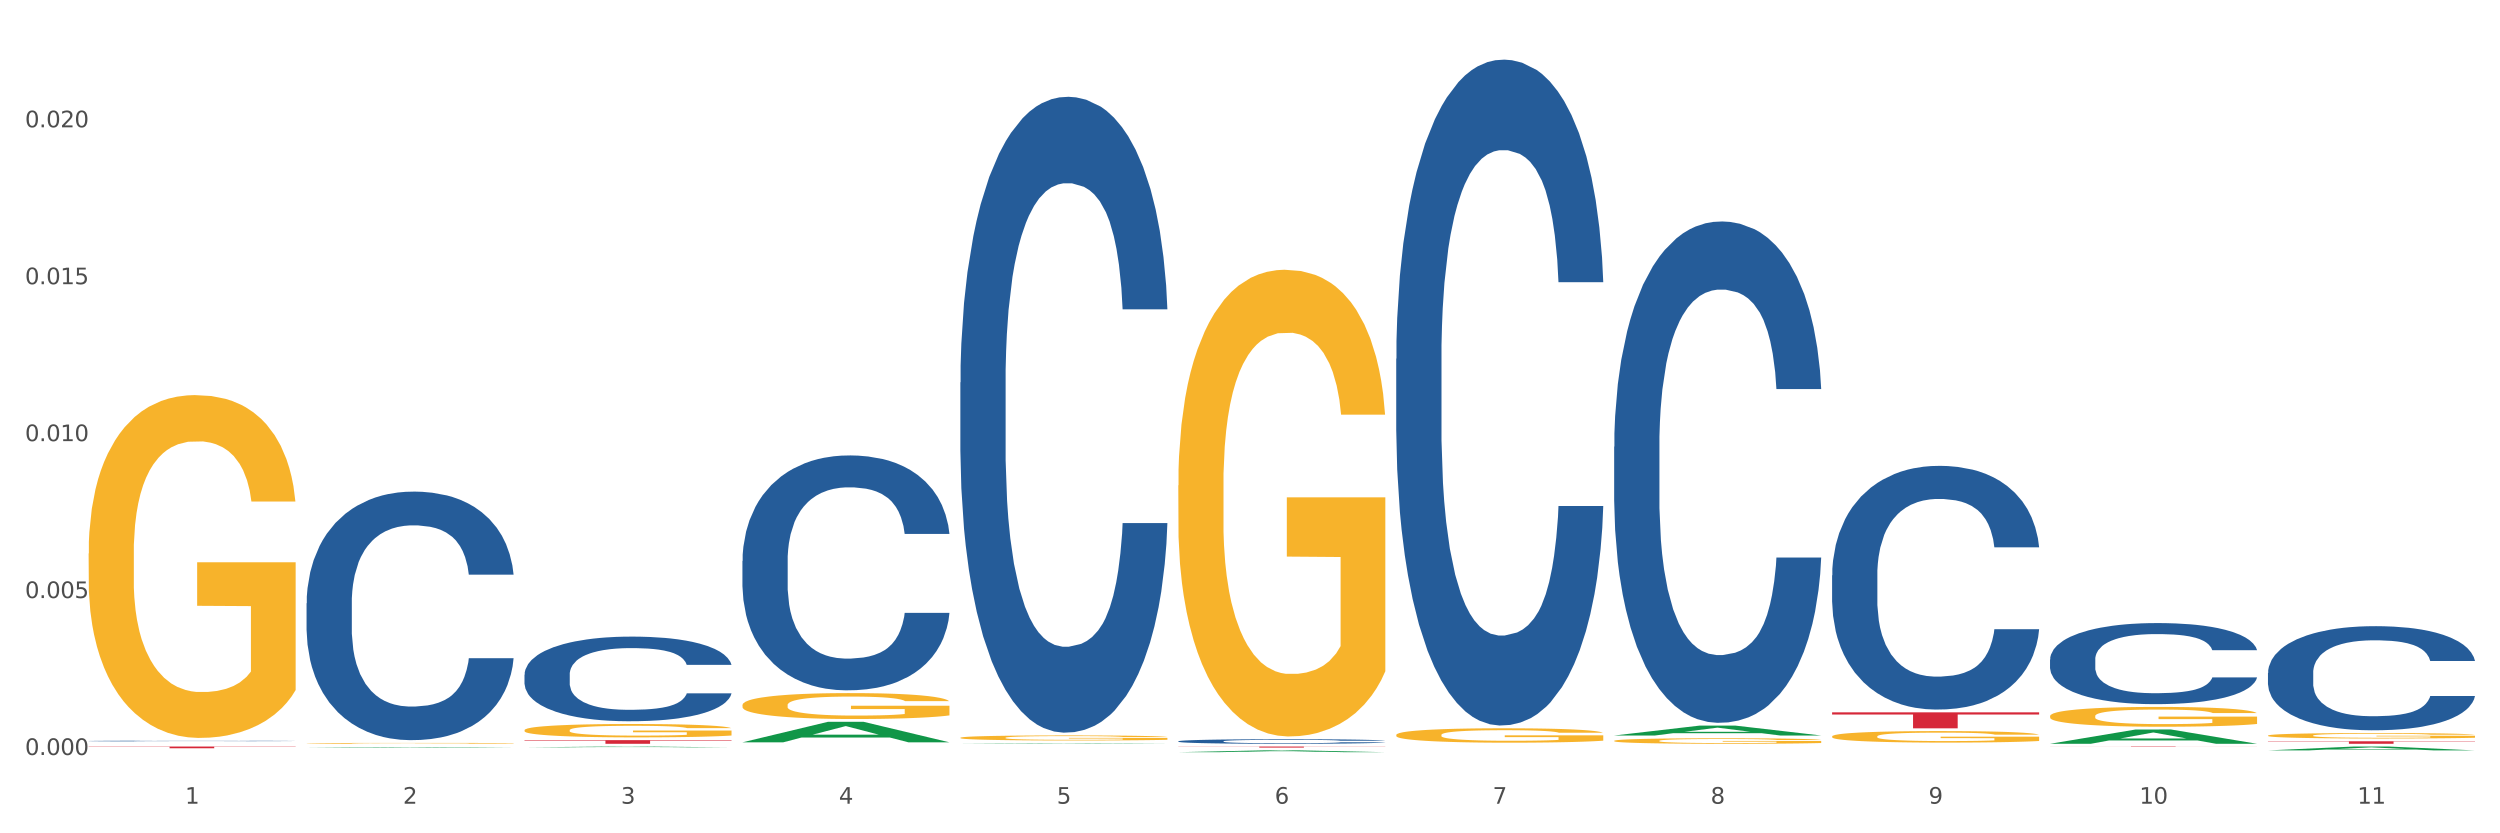
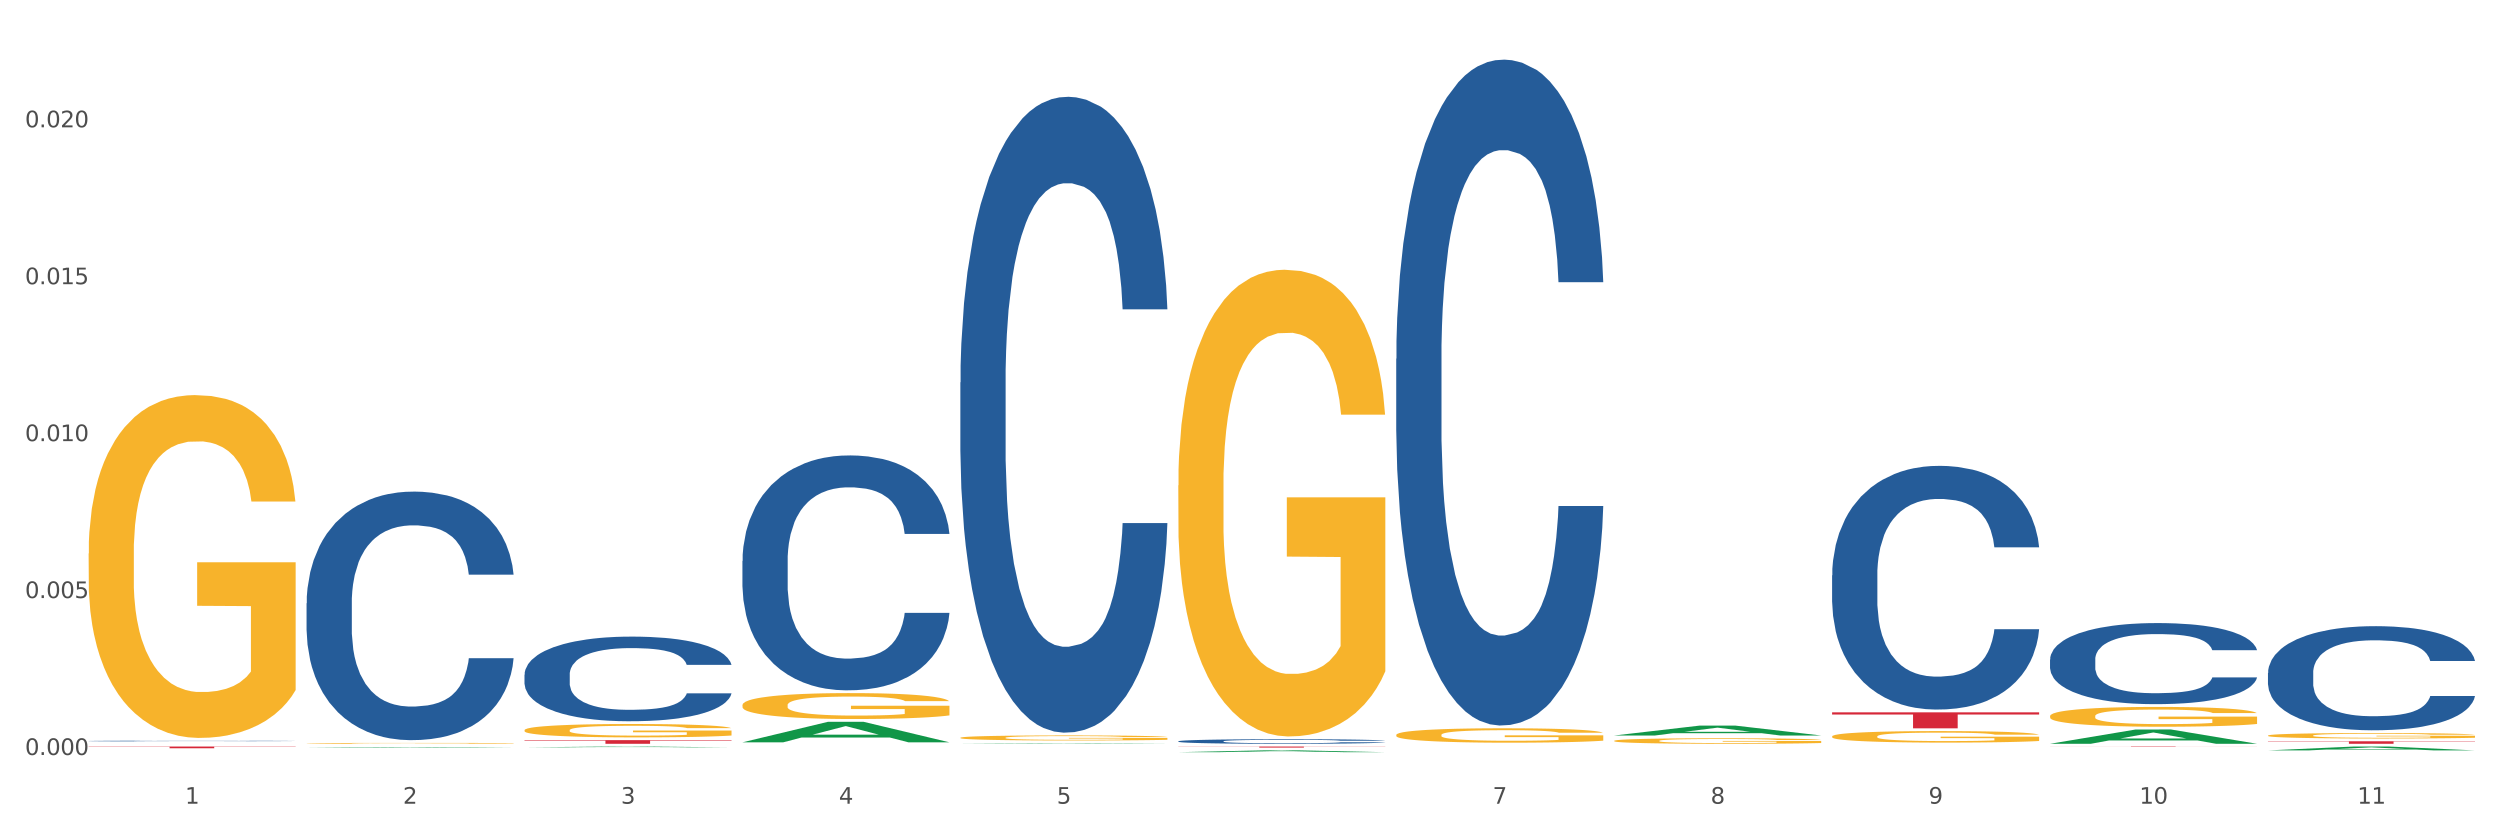
<svg xmlns="http://www.w3.org/2000/svg" xmlns:xlink="http://www.w3.org/1999/xlink" width="1080pt" height="360pt" viewBox="0 0 1080 360" version="1.1">
  <rect x="0" y="0" width="1080" height="360" fill="#333333" stroke="none" />
  <defs>
    <style type="text/css">*{stroke-linejoin: round; stroke-linecap: butt}</style>
  </defs>
  <g id="figure_1">
    <g id="patch_1">
      <path d="M 0 360  L 1080 360  L 1080 0  L 0 0  z " style="fill: #ffffff; stroke: #ffffff; stroke-linejoin: miter" />
    </g>
    <g id="axes_1">
      <g id="matplotlib.axis_1">
        <g id="xtick_1">
          <g id="text_1">
            <g style="fill: #4d4d4d" transform="translate(79.949 347.204) scale(0.096 -0.096)">
              <defs>
                <path id="DejaVuSans-31" d="M 794 531  L 1825 531  L 1825 4091  L 703 3866  L 703 4441  L 1819 4666  L 2450 4666  L 2450 531  L 3481 531  L 3481 0  L 794 0  L 794 531  z " transform="scale(0.016)" />
              </defs>
              <use xlink:href="#DejaVuSans-31" />
            </g>
          </g>
        </g>
        <g id="xtick_2">
          <g id="text_2">
            <g style="fill: #4d4d4d" transform="translate(174.097 347.204) scale(0.096 -0.096)">
              <defs>
                <path id="DejaVuSans-32" d="M 1228 531  L 3431 531  L 3431 0  L 469 0  L 469 531  Q 828 903 1448 1529  Q 2069 2156 2228 2338  Q 2531 2678 2651 2914  Q 2772 3150 2772 3378  Q 2772 3750 2511 3984  Q 2250 4219 1831 4219  Q 1534 4219 1204 4116  Q 875 4013 500 3803  L 500 4441  Q 881 4594 1212 4672  Q 1544 4750 1819 4750  Q 2544 4750 2975 4387  Q 3406 4025 3406 3419  Q 3406 3131 3298 2873  Q 3191 2616 2906 2266  Q 2828 2175 2409 1742  Q 1991 1309 1228 531  z " transform="scale(0.016)" />
              </defs>
              <use xlink:href="#DejaVuSans-32" />
            </g>
          </g>
        </g>
        <g id="xtick_3">
          <g id="text_3">
            <g style="fill: #4d4d4d" transform="translate(268.244 347.204) scale(0.096 -0.096)">
              <defs>
                <path id="DejaVuSans-33" d="M 2597 2516  Q 3050 2419 3304 2112  Q 3559 1806 3559 1356  Q 3559 666 3084 287  Q 2609 -91 1734 -91  Q 1441 -91 1130 -33  Q 819 25 488 141  L 488 750  Q 750 597 1062 519  Q 1375 441 1716 441  Q 2309 441 2620 675  Q 2931 909 2931 1356  Q 2931 1769 2642 2001  Q 2353 2234 1838 2234  L 1294 2234  L 1294 2753  L 1863 2753  Q 2328 2753 2575 2939  Q 2822 3125 2822 3475  Q 2822 3834 2567 4026  Q 2313 4219 1838 4219  Q 1578 4219 1281 4162  Q 984 4106 628 3988  L 628 4550  Q 988 4650 1302 4700  Q 1616 4750 1894 4750  Q 2613 4750 3031 4423  Q 3450 4097 3450 3541  Q 3450 3153 3228 2886  Q 3006 2619 2597 2516  z " transform="scale(0.016)" />
              </defs>
              <use xlink:href="#DejaVuSans-33" />
            </g>
          </g>
        </g>
        <g id="xtick_4">
          <g id="text_4">
            <g style="fill: #4d4d4d" transform="translate(362.392 347.204) scale(0.096 -0.096)">
              <defs>
                <path id="DejaVuSans-34" d="M 2419 4116  L 825 1625  L 2419 1625  L 2419 4116  z M 2253 4666  L 3047 4666  L 3047 1625  L 3713 1625  L 3713 1100  L 3047 1100  L 3047 0  L 2419 0  L 2419 1100  L 313 1100  L 313 1709  L 2253 4666  z " transform="scale(0.016)" />
              </defs>
              <use xlink:href="#DejaVuSans-34" />
            </g>
          </g>
        </g>
        <g id="xtick_5">
          <g id="text_5">
            <g style="fill: #4d4d4d" transform="translate(456.54 347.204) scale(0.096 -0.096)">
              <defs>
                <path id="DejaVuSans-35" d="M 691 4666  L 3169 4666  L 3169 4134  L 1269 4134  L 1269 2991  Q 1406 3038 1543 3061  Q 1681 3084 1819 3084  Q 2600 3084 3056 2656  Q 3513 2228 3513 1497  Q 3513 744 3044 326  Q 2575 -91 1722 -91  Q 1428 -91 1123 -41  Q 819 9 494 109  L 494 744  Q 775 591 1075 516  Q 1375 441 1709 441  Q 2250 441 2565 725  Q 2881 1009 2881 1497  Q 2881 1984 2565 2268  Q 2250 2553 1709 2553  Q 1456 2553 1204 2497  Q 953 2441 691 2322  L 691 4666  z " transform="scale(0.016)" />
              </defs>
              <use xlink:href="#DejaVuSans-35" />
            </g>
          </g>
        </g>
        <g id="xtick_6">
          <g id="text_6">
            <g style="fill: #4d4d4d" transform="translate(550.688 347.204) scale(0.096 -0.096)">
              <defs>
-                 <path id="DejaVuSans-36" d="M 2113 2584  Q 1688 2584 1439 2293  Q 1191 2003 1191 1497  Q 1191 994 1439 701  Q 1688 409 2113 409  Q 2538 409 2786 701  Q 3034 994 3034 1497  Q 3034 2003 2786 2293  Q 2538 2584 2113 2584  z M 3366 4563  L 3366 3988  Q 3128 4100 2886 4159  Q 2644 4219 2406 4219  Q 1781 4219 1451 3797  Q 1122 3375 1075 2522  Q 1259 2794 1537 2939  Q 1816 3084 2150 3084  Q 2853 3084 3261 2657  Q 3669 2231 3669 1497  Q 3669 778 3244 343  Q 2819 -91 2113 -91  Q 1303 -91 875 529  Q 447 1150 447 2328  Q 447 3434 972 4092  Q 1497 4750 2381 4750  Q 2619 4750 2861 4703  Q 3103 4656 3366 4563  z " transform="scale(0.016)" />
-               </defs>
+                 </defs>
              <use xlink:href="#DejaVuSans-36" />
            </g>
          </g>
        </g>
        <g id="xtick_7">
          <g id="text_7">
            <g style="fill: #4d4d4d" transform="translate(644.835 347.204) scale(0.096 -0.096)">
              <defs>
                <path id="DejaVuSans-37" d="M 525 4666  L 3525 4666  L 3525 4397  L 1831 0  L 1172 0  L 2766 4134  L 525 4134  L 525 4666  z " transform="scale(0.016)" />
              </defs>
              <use xlink:href="#DejaVuSans-37" />
            </g>
          </g>
        </g>
        <g id="xtick_8">
          <g id="text_8">
            <g style="fill: #4d4d4d" transform="translate(738.983 347.204) scale(0.096 -0.096)">
              <defs>
                <path id="DejaVuSans-38" d="M 2034 2216  Q 1584 2216 1326 1975  Q 1069 1734 1069 1313  Q 1069 891 1326 650  Q 1584 409 2034 409  Q 2484 409 2743 651  Q 3003 894 3003 1313  Q 3003 1734 2745 1975  Q 2488 2216 2034 2216  z M 1403 2484  Q 997 2584 770 2862  Q 544 3141 544 3541  Q 544 4100 942 4425  Q 1341 4750 2034 4750  Q 2731 4750 3128 4425  Q 3525 4100 3525 3541  Q 3525 3141 3298 2862  Q 3072 2584 2669 2484  Q 3125 2378 3379 2068  Q 3634 1759 3634 1313  Q 3634 634 3220 271  Q 2806 -91 2034 -91  Q 1263 -91 848 271  Q 434 634 434 1313  Q 434 1759 690 2068  Q 947 2378 1403 2484  z M 1172 3481  Q 1172 3119 1398 2916  Q 1625 2713 2034 2713  Q 2441 2713 2670 2916  Q 2900 3119 2900 3481  Q 2900 3844 2670 4047  Q 2441 4250 2034 4250  Q 1625 4250 1398 4047  Q 1172 3844 1172 3481  z " transform="scale(0.016)" />
              </defs>
              <use xlink:href="#DejaVuSans-38" />
            </g>
          </g>
        </g>
        <g id="xtick_9">
          <g id="text_9">
            <g style="fill: #4d4d4d" transform="translate(833.131 347.204) scale(0.096 -0.096)">
              <defs>
                <path id="DejaVuSans-39" d="M 703 97  L 703 672  Q 941 559 1184 500  Q 1428 441 1663 441  Q 2288 441 2617 861  Q 2947 1281 2994 2138  Q 2813 1869 2534 1725  Q 2256 1581 1919 1581  Q 1219 1581 811 2004  Q 403 2428 403 3163  Q 403 3881 828 4315  Q 1253 4750 1959 4750  Q 2769 4750 3195 4129  Q 3622 3509 3622 2328  Q 3622 1225 3098 567  Q 2575 -91 1691 -91  Q 1453 -91 1209 -44  Q 966 3 703 97  z M 1959 2075  Q 2384 2075 2632 2365  Q 2881 2656 2881 3163  Q 2881 3666 2632 3958  Q 2384 4250 1959 4250  Q 1534 4250 1286 3958  Q 1038 3666 1038 3163  Q 1038 2656 1286 2365  Q 1534 2075 1959 2075  z " transform="scale(0.016)" />
              </defs>
              <use xlink:href="#DejaVuSans-39" />
            </g>
          </g>
        </g>
        <g id="xtick_10">
          <g id="text_10">
            <g style="fill: #4d4d4d" transform="translate(924.224 347.204) scale(0.096 -0.096)">
              <defs>
                <path id="DejaVuSans-30" d="M 2034 4250  Q 1547 4250 1301 3770  Q 1056 3291 1056 2328  Q 1056 1369 1301 889  Q 1547 409 2034 409  Q 2525 409 2770 889  Q 3016 1369 3016 2328  Q 3016 3291 2770 3770  Q 2525 4250 2034 4250  z M 2034 4750  Q 2819 4750 3233 4129  Q 3647 3509 3647 2328  Q 3647 1150 3233 529  Q 2819 -91 2034 -91  Q 1250 -91 836 529  Q 422 1150 422 2328  Q 422 3509 836 4129  Q 1250 4750 2034 4750  z " transform="scale(0.016)" />
              </defs>
              <use xlink:href="#DejaVuSans-31" />
              <use xlink:href="#DejaVuSans-30" transform="translate(63.623 0)" />
            </g>
          </g>
        </g>
        <g id="xtick_11">
          <g id="text_11">
            <g style="fill: #4d4d4d" transform="translate(1018.372 347.204) scale(0.096 -0.096)">
              <use xlink:href="#DejaVuSans-31" />
              <use xlink:href="#DejaVuSans-31" transform="translate(63.623 0)" />
            </g>
          </g>
        </g>
        <g id="xtick_12" />
        <g id="xtick_13" />
        <g id="xtick_14" />
        <g id="xtick_15" />
        <g id="xtick_16" />
        <g id="xtick_17" />
        <g id="xtick_18" />
        <g id="xtick_19" />
        <g id="xtick_20" />
        <g id="xtick_21" />
      </g>
      <g id="matplotlib.axis_2">
        <g id="ytick_1">
          <g id="text_12">
            <g style="fill: #4d4d4d" transform="translate(10.8 326.154) scale(0.096 -0.096)">
              <defs>
                <path id="DejaVuSans-2e" d="M 684 794  L 1344 794  L 1344 0  L 684 0  L 684 794  z " transform="scale(0.016)" />
              </defs>
              <use xlink:href="#DejaVuSans-30" />
              <use xlink:href="#DejaVuSans-2e" transform="translate(63.623 0)" />
              <use xlink:href="#DejaVuSans-30" transform="translate(95.41 0)" />
              <use xlink:href="#DejaVuSans-30" transform="translate(159.033 0)" />
              <use xlink:href="#DejaVuSans-30" transform="translate(222.656 0)" />
            </g>
          </g>
        </g>
        <g id="ytick_2">
          <g id="text_13">
            <g style="fill: #4d4d4d" transform="translate(10.8 258.365) scale(0.096 -0.096)">
              <use xlink:href="#DejaVuSans-30" />
              <use xlink:href="#DejaVuSans-2e" transform="translate(63.623 0)" />
              <use xlink:href="#DejaVuSans-30" transform="translate(95.41 0)" />
              <use xlink:href="#DejaVuSans-30" transform="translate(159.033 0)" />
              <use xlink:href="#DejaVuSans-35" transform="translate(222.656 0)" />
            </g>
          </g>
        </g>
        <g id="ytick_3">
          <g id="text_14">
            <g style="fill: #4d4d4d" transform="translate(10.8 190.576) scale(0.096 -0.096)">
              <use xlink:href="#DejaVuSans-30" />
              <use xlink:href="#DejaVuSans-2e" transform="translate(63.623 0)" />
              <use xlink:href="#DejaVuSans-30" transform="translate(95.41 0)" />
              <use xlink:href="#DejaVuSans-31" transform="translate(159.033 0)" />
              <use xlink:href="#DejaVuSans-30" transform="translate(222.656 0)" />
            </g>
          </g>
        </g>
        <g id="ytick_4">
          <g id="text_15">
            <g style="fill: #4d4d4d" transform="translate(10.8 122.787) scale(0.096 -0.096)">
              <use xlink:href="#DejaVuSans-30" />
              <use xlink:href="#DejaVuSans-2e" transform="translate(63.623 0)" />
              <use xlink:href="#DejaVuSans-30" transform="translate(95.41 0)" />
              <use xlink:href="#DejaVuSans-31" transform="translate(159.033 0)" />
              <use xlink:href="#DejaVuSans-35" transform="translate(222.656 0)" />
            </g>
          </g>
        </g>
        <g id="ytick_5">
          <g id="text_16">
            <g style="fill: #4d4d4d" transform="translate(10.8 54.998) scale(0.096 -0.096)">
              <use xlink:href="#DejaVuSans-30" />
              <use xlink:href="#DejaVuSans-2e" transform="translate(63.623 0)" />
              <use xlink:href="#DejaVuSans-30" transform="translate(95.41 0)" />
              <use xlink:href="#DejaVuSans-32" transform="translate(159.033 0)" />
              <use xlink:href="#DejaVuSans-30" transform="translate(222.656 0)" />
            </g>
          </g>
        </g>
        <g id="ytick_6" />
        <g id="ytick_7" />
        <g id="ytick_8" />
        <g id="ytick_9" />
        <g id="ytick_10" />
      </g>
      <g id="PolyCollection_1">
        <path d="M 132.431 323.045  L 132.523 323.045  L 169.405 322.736  L 184.712 322.736  L 221.871 323.046  L 204.167 323.046  L 196.145 322.974  L 158.064 322.974  L 157.787 322.975  L 150.042 323.046  L 132.431 323.046  L 132.431 323.045  L 162.859 322.931  L 191.351 322.93  L 177.243 322.802  L 177.059 322.802  L 176.874 322.802  L 162.767 322.93  L 162.859 322.931  L 132.431 323.045  z " clip-path="url(#p143d59fc50)" style="fill: #109648" />
        <path d="M 791.464 307.721  L 880.905 307.721  L 880.905 308.683  L 845.722 308.689  L 845.722 314.641  L 826.435 314.641  L 826.435 308.689  L 791.464 308.683  L 791.464 307.727  L 791.464 307.721  z " clip-path="url(#p143d59fc50)" style="fill: #d62839" />
        <path d="M 509.021 322.507  L 598.462 322.507  L 598.462 322.57  L 563.279 322.57  L 563.279 322.961  L 543.992 322.961  L 543.992 322.57  L 509.021 322.57  L 509.021 322.507  L 509.021 322.507  z " clip-path="url(#p143d59fc50)" style="fill: #d62839" />
        <path d="M 226.578 319.741  L 316.019 319.741  L 316.019 319.96  L 280.836 319.962  L 280.836 321.32  L 261.549 321.32  L 261.549 319.962  L 226.578 319.96  L 226.578 319.742  L 226.578 319.741  z " clip-path="url(#p143d59fc50)" style="fill: #d62839" />
        <path d="M 38.283 322.507  L 127.723 322.507  L 127.723 322.61  L 92.541 322.61  L 92.541 323.247  L 73.254 323.247  L 73.254 322.61  L 38.283 322.61  L 38.283 322.508  L 38.283 322.507  z " clip-path="url(#p143d59fc50)" style="fill: #d62839" />
        <path d="M 38.283 320.117  L 38.389 320.116  L 38.389 320.108  L 38.706 320.097  L 39.869 320.077  L 41.349 320.062  L 43.886 320.044  L 45.261 320.036  L 47.058 320.028  L 50.758 320.014  L 54.987 320.003  L 57.947 319.996  L 60.167 319.992  L 65.136 319.985  L 67.991 319.982  L 70.951 319.979  L 73.488 319.977  L 77.717 319.975  L 81.1 319.974  L 85.012 319.974  L 88.289 319.974  L 92.624 319.976  L 98.967 319.979  L 101.399 319.981  L 104.676 319.985  L 108.059 319.989  L 110.808 319.994  L 113.98 320  L 117.257 320.009  L 120.429 320.02  L 122.649 320.03  L 124.446 320.041  L 126.032 320.054  L 127.195 320.068  L 127.723 320.08  L 108.376 320.08  L 107.848 320.069  L 106.79 320.058  L 105.733 320.05  L 104.57 320.044  L 102.773 320.036  L 101.187 320.032  L 98.544 320.026  L 96.113 320.023  L 94.104 320.021  L 91.672 320.019  L 86.492 320.017  L 82.792 320.017  L 80.466 320.018  L 77.611 320.019  L 75.18 320.021  L 72.325 320.025  L 70.105 320.029  L 67.885 320.034  L 66.616 320.037  L 64.713 320.043  L 63.445 320.049  L 61.753 320.058  L 60.802 320.064  L 59.11 320.081  L 58.37 320.093  L 58.053 320.101  L 57.841 320.11  L 57.841 320.156  L 58.476 320.176  L 59.004 320.185  L 59.85 320.194  L 61.436 320.207  L 63.762 320.22  L 66.193 320.229  L 68.202 320.234  L 70.105 320.238  L 72.008 320.241  L 74.334 320.244  L 76.237 320.246  L 79.091 320.248  L 82.475 320.249  L 85.118 320.249  L 90.509 320.247  L 92.941 320.246  L 95.267 320.244  L 97.804 320.241  L 99.813 320.237  L 100.976 320.234  L 102.879 320.229  L 104.359 320.223  L 105.628 320.217  L 106.473 320.211  L 107.425 320.202  L 108.165 320.192  L 108.376 320.187  L 127.723 320.187  L 127.3 320.197  L 126.56 320.208  L 125.08 320.221  L 123.917 320.229  L 122.12 320.239  L 120.217 320.247  L 117.574 320.256  L 115.142 320.262  L 112.605 320.268  L 109.856 320.273  L 104.887 320.281  L 103.09 320.283  L 99.284 320.286  L 96.324 320.288  L 91.989 320.29  L 87.549 320.291  L 82.897 320.292  L 78.774 320.291  L 74.228 320.289  L 71.374 320.288  L 68.202 320.285  L 64.502 320.281  L 61.013 320.276  L 57.736 320.27  L 54.67 320.263  L 51.815 320.256  L 48.115 320.243  L 45.366 320.231  L 43.358 320.22  L 41.983 320.21  L 40.609 320.198  L 39.869 320.19  L 38.706 320.17  L 38.283 320.151  L 38.283 320.117  z " clip-path="url(#p143d59fc50)" style="fill: #255c99" />
        <path d="M 132.431 260.617  L 132.536 260.519  L 132.536 257.773  L 132.854 254.046  L 134.016 247.182  L 135.497 241.984  L 138.034 235.904  L 139.408 233.354  L 141.206 230.511  L 144.906 225.902  L 149.135 221.979  L 152.095 219.821  L 154.315 218.449  L 159.284 215.997  L 162.138 214.918  L 165.099 214.036  L 167.636 213.447  L 171.865 212.761  L 175.248 212.467  L 179.16 212.369  L 182.437 212.467  L 186.771 212.859  L 193.115 214.036  L 195.546 214.722  L 198.824 215.899  L 202.207 217.468  L 204.956 219.037  L 208.127 221.292  L 211.405 224.234  L 214.576 227.961  L 216.796 231.393  L 218.594 235.022  L 220.179 239.435  L 221.342 244.24  L 221.871 248.26  L 202.524 248.26  L 201.995 244.632  L 200.938 240.709  L 199.881 238.062  L 198.718 235.904  L 196.921 233.453  L 195.335 231.884  L 192.692 230.02  L 190.26 228.843  L 188.252 228.157  L 185.82 227.569  L 180.64 226.98  L 176.939 226.98  L 174.614 227.176  L 171.759 227.667  L 169.327 228.353  L 166.473 229.53  L 164.253 230.805  L 162.033 232.472  L 160.764 233.649  L 158.861 235.806  L 157.592 237.571  L 155.901 240.611  L 154.949 242.769  L 153.258 248.358  L 152.518 252.477  L 152.201 255.321  L 151.989 258.459  L 151.989 273.757  L 152.623 280.622  L 153.152 283.564  L 153.998 286.898  L 155.584 291.213  L 157.91 295.43  L 160.341 298.47  L 162.35 300.333  L 164.253 301.706  L 166.156 302.785  L 168.482 303.765  L 170.385 304.354  L 173.239 304.942  L 176.622 305.236  L 179.265 305.236  L 184.657 304.746  L 187.089 304.256  L 189.414 303.569  L 191.952 302.49  L 193.961 301.314  L 195.123 300.431  L 197.026 298.568  L 198.507 296.607  L 199.775 294.351  L 200.621 292.39  L 201.572 289.448  L 202.313 286.114  L 202.524 284.348  L 221.871 284.348  L 221.448 287.879  L 220.708 291.311  L 219.228 295.92  L 218.065 298.568  L 216.268 301.804  L 214.365 304.55  L 211.722 307.59  L 209.29 309.845  L 206.753 311.807  L 204.004 313.572  L 199.035 316.023  L 197.238 316.71  L 193.432 317.887  L 190.472 318.573  L 186.137 319.26  L 181.697 319.652  L 177.045 319.75  L 172.922 319.554  L 168.376 318.965  L 165.521 318.377  L 162.35 317.494  L 158.65 316.121  L 155.161 314.454  L 151.883 312.493  L 148.817 310.238  L 145.963 307.688  L 142.263 303.471  L 139.514 299.352  L 137.505 295.528  L 136.131 292.292  L 134.757 288.173  L 134.016 285.329  L 132.854 278.464  L 132.431 272.09  L 132.431 260.617  z " clip-path="url(#p143d59fc50)" style="fill: #255c99" />
        <path d="M 226.578 291.444  L 226.684 291.411  L 226.684 290.476  L 227.001 289.207  L 228.164 286.869  L 229.644 285.099  L 232.182 283.028  L 233.556 282.16  L 235.353 281.191  L 239.053 279.621  L 243.282 278.286  L 246.243 277.551  L 248.463 277.083  L 253.432 276.248  L 256.286 275.881  L 259.246 275.58  L 261.784 275.38  L 266.012 275.146  L 269.396 275.046  L 273.307 275.013  L 276.585 275.046  L 280.919 275.18  L 287.262 275.58  L 289.694 275.814  L 292.971 276.215  L 296.354 276.749  L 299.103 277.284  L 302.275 278.052  L 305.552 279.054  L 308.724 280.323  L 310.944 281.492  L 312.741 282.727  L 314.327 284.23  L 315.49 285.867  L 316.019 287.236  L 296.672 287.236  L 296.143 286  L 295.086 284.665  L 294.029 283.763  L 292.866 283.028  L 291.068 282.193  L 289.483 281.659  L 286.84 281.024  L 284.408 280.623  L 282.399 280.39  L 279.968 280.189  L 274.787 279.989  L 271.087 279.989  L 268.761 280.056  L 265.907 280.223  L 263.475 280.456  L 260.621 280.857  L 258.4 281.291  L 256.18 281.859  L 254.912 282.26  L 253.009 282.995  L 251.74 283.596  L 250.048 284.631  L 249.097 285.366  L 247.405 287.27  L 246.665 288.672  L 246.348 289.641  L 246.137 290.71  L 246.137 295.92  L 246.771 298.258  L 247.3 299.259  L 248.146 300.395  L 249.731 301.864  L 252.057 303.301  L 254.489 304.336  L 256.497 304.97  L 258.4 305.438  L 260.303 305.805  L 262.629 306.139  L 264.532 306.34  L 267.387 306.54  L 270.77 306.64  L 273.413 306.64  L 278.805 306.473  L 281.236 306.306  L 283.562 306.073  L 286.099 305.705  L 288.108 305.304  L 289.271 305.004  L 291.174 304.369  L 292.654 303.701  L 293.923 302.933  L 294.769 302.265  L 295.72 301.263  L 296.46 300.128  L 296.672 299.527  L 316.019 299.527  L 315.596 300.729  L 314.856 301.898  L 313.376 303.468  L 312.213 304.369  L 310.415 305.471  L 308.512 306.407  L 305.869 307.442  L 303.438 308.21  L 300.9 308.878  L 298.152 309.479  L 293.183 310.314  L 291.386 310.548  L 287.58 310.949  L 284.619 311.182  L 280.285 311.416  L 275.845 311.55  L 271.193 311.583  L 267.07 311.516  L 262.524 311.316  L 259.669 311.116  L 256.497 310.815  L 252.797 310.348  L 249.308 309.78  L 246.031 309.112  L 242.965 308.344  L 240.111 307.475  L 236.41 306.039  L 233.662 304.637  L 231.653 303.334  L 230.279 302.232  L 228.904 300.829  L 228.164 299.861  L 227.001 297.523  L 226.578 295.352  L 226.578 291.444  z " clip-path="url(#p143d59fc50)" style="fill: #255c99" />
        <path d="M 320.726 242.342  L 320.832 242.249  L 320.832 239.654  L 321.149 236.132  L 322.312 229.644  L 323.792 224.732  L 326.329 218.985  L 327.704 216.576  L 329.501 213.888  L 333.201 209.532  L 337.43 205.824  L 340.39 203.785  L 342.61 202.488  L 347.579 200.17  L 350.434 199.151  L 353.394 198.317  L 355.931 197.761  L 360.16 197.112  L 363.543 196.834  L 367.455 196.741  L 370.732 196.834  L 375.067 197.205  L 381.41 198.317  L 383.842 198.966  L 387.119 200.078  L 390.502 201.561  L 393.251 203.044  L 396.423 205.175  L 399.7 207.956  L 402.872 211.478  L 405.092 214.722  L 406.889 218.151  L 408.475 222.322  L 409.638 226.863  L 410.166 230.664  L 390.819 230.664  L 390.291 227.234  L 389.233 223.527  L 388.176 221.024  L 387.013 218.985  L 385.216 216.668  L 383.63 215.185  L 380.987 213.424  L 378.556 212.312  L 376.547 211.663  L 374.115 211.107  L 368.935 210.551  L 365.235 210.551  L 362.909 210.736  L 360.054 211.2  L 357.623 211.849  L 354.768 212.961  L 352.548 214.166  L 350.328 215.741  L 349.059 216.854  L 347.156 218.893  L 345.888 220.561  L 344.196 223.434  L 343.245 225.473  L 341.553 230.756  L 340.813 234.649  L 340.496 237.337  L 340.284 240.303  L 340.284 254.761  L 340.919 261.249  L 341.447 264.03  L 342.293 267.181  L 343.879 271.259  L 346.205 275.245  L 348.636 278.118  L 350.645 279.879  L 352.548 281.176  L 354.451 282.196  L 356.777 283.123  L 358.68 283.679  L 361.534 284.235  L 364.918 284.513  L 367.561 284.513  L 372.952 284.05  L 375.384 283.586  L 377.71 282.937  L 380.247 281.918  L 382.256 280.806  L 383.419 279.971  L 385.322 278.211  L 386.802 276.357  L 388.071 274.225  L 388.916 272.371  L 389.868 269.591  L 390.608 266.44  L 390.819 264.771  L 410.166 264.771  L 409.743 268.108  L 409.003 271.352  L 407.523 275.708  L 406.36 278.211  L 404.563 281.269  L 402.66 283.864  L 400.017 286.737  L 397.585 288.869  L 395.048 290.723  L 392.299 292.391  L 387.33 294.708  L 385.533 295.357  L 381.727 296.469  L 378.767 297.118  L 374.432 297.767  L 369.992 298.138  L 365.34 298.23  L 361.217 298.045  L 356.671 297.489  L 353.817 296.933  L 350.645 296.099  L 346.945 294.801  L 343.456 293.225  L 340.179 291.372  L 337.113 289.24  L 334.258 286.83  L 330.558 282.845  L 327.809 278.952  L 325.801 275.337  L 324.426 272.279  L 323.052 268.386  L 322.312 265.698  L 321.149 259.21  L 320.726 253.186  L 320.726 242.342  z " clip-path="url(#p143d59fc50)" style="fill: #255c99" />
        <path d="M 414.874 165.242  L 414.979 164.991  L 414.979 157.967  L 415.297 148.434  L 416.46 130.873  L 417.94 117.577  L 420.477 102.023  L 421.851 95.5  L 423.649 88.225  L 427.349 76.434  L 431.578 66.4  L 434.538 60.88  L 436.758 57.368  L 441.727 51.097  L 444.581 48.337  L 447.542 46.079  L 450.079 44.574  L 454.308 42.818  L 457.691 42.065  L 461.603 41.814  L 464.88 42.065  L 469.214 43.069  L 475.558 46.079  L 477.989 47.835  L 481.267 50.846  L 484.65 54.86  L 487.399 58.873  L 490.57 64.643  L 493.848 72.17  L 497.019 81.703  L 499.239 90.483  L 501.037 99.765  L 502.622 111.054  L 503.785 123.347  L 504.314 133.632  L 484.967 133.632  L 484.438 124.35  L 483.381 114.315  L 482.324 107.542  L 481.161 102.023  L 479.364 95.751  L 477.778 91.737  L 475.135 86.971  L 472.703 83.96  L 470.695 82.204  L 468.263 80.699  L 463.083 79.194  L 459.382 79.194  L 457.057 79.696  L 454.202 80.95  L 451.77 82.706  L 448.916 85.716  L 446.696 88.978  L 444.476 93.242  L 443.207 96.253  L 441.304 101.772  L 440.035 106.288  L 438.344 114.065  L 437.392 119.584  L 435.701 133.883  L 434.961 144.42  L 434.644 151.695  L 434.432 159.723  L 434.432 198.858  L 435.066 216.419  L 435.595 223.945  L 436.441 232.474  L 438.027 243.513  L 440.353 254.3  L 442.784 262.077  L 444.793 266.843  L 446.696 270.356  L 448.599 273.115  L 450.925 275.624  L 452.828 277.129  L 455.682 278.634  L 459.065 279.387  L 461.708 279.387  L 467.1 278.132  L 469.532 276.878  L 471.858 275.122  L 474.395 272.362  L 476.404 269.352  L 477.566 267.094  L 479.469 262.328  L 480.95 257.31  L 482.218 251.54  L 483.064 246.523  L 484.015 238.997  L 484.756 230.467  L 484.967 225.952  L 504.314 225.952  L 503.891 234.983  L 503.151 243.763  L 501.671 255.554  L 500.508 262.328  L 498.711 270.606  L 496.808 277.631  L 494.165 285.408  L 491.733 291.178  L 489.196 296.195  L 486.447 300.711  L 481.478 306.982  L 479.681 308.738  L 475.875 311.749  L 472.915 313.505  L 468.58 315.261  L 464.14 316.264  L 459.488 316.515  L 455.365 316.014  L 450.819 314.508  L 447.964 313.003  L 444.793 310.745  L 441.093 307.233  L 437.604 302.968  L 434.326 297.951  L 431.26 292.181  L 428.406 285.658  L 424.706 274.871  L 421.957 264.335  L 419.948 254.551  L 418.574 246.272  L 417.2 235.736  L 416.46 228.461  L 415.297 210.9  L 414.874 194.593  L 414.874 165.242  z " clip-path="url(#p143d59fc50)" style="fill: #255c99" />
        <path d="M 509.021 320.229  L 509.127 320.228  L 509.127 320.177  L 509.444 320.108  L 510.607 319.982  L 512.087 319.886  L 514.625 319.774  L 515.999 319.727  L 517.796 319.674  L 521.496 319.589  L 525.725 319.517  L 528.686 319.477  L 530.906 319.452  L 535.875 319.406  L 538.729 319.387  L 541.689 319.37  L 544.227 319.359  L 548.455 319.347  L 551.839 319.341  L 555.75 319.34  L 559.028 319.341  L 563.362 319.349  L 569.705 319.37  L 572.137 319.383  L 575.414 319.405  L 578.797 319.434  L 581.546 319.463  L 584.718 319.504  L 587.995 319.558  L 591.167 319.627  L 593.387 319.69  L 595.184 319.757  L 596.77 319.839  L 597.933 319.927  L 598.462 320.001  L 579.115 320.001  L 578.586 319.935  L 577.529 319.862  L 576.472 319.813  L 575.309 319.774  L 573.511 319.728  L 571.926 319.699  L 569.283 319.665  L 566.851 319.643  L 564.842 319.631  L 562.411 319.62  L 557.23 319.609  L 553.53 319.609  L 551.204 319.613  L 548.35 319.622  L 545.918 319.634  L 543.064 319.656  L 540.843 319.68  L 538.623 319.71  L 537.355 319.732  L 535.452 319.772  L 534.183 319.804  L 532.492 319.86  L 531.54 319.9  L 529.848 320.003  L 529.108 320.079  L 528.791 320.132  L 528.58 320.19  L 528.58 320.472  L 529.214 320.598  L 529.743 320.653  L 530.589 320.714  L 532.174 320.794  L 534.5 320.871  L 536.932 320.927  L 538.941 320.962  L 540.843 320.987  L 542.746 321.007  L 545.072 321.025  L 546.975 321.036  L 549.83 321.047  L 553.213 321.052  L 555.856 321.052  L 561.248 321.043  L 563.679 321.034  L 566.005 321.022  L 568.542 321.002  L 570.551 320.98  L 571.714 320.964  L 573.617 320.929  L 575.097 320.893  L 576.366 320.851  L 577.212 320.815  L 578.163 320.761  L 578.903 320.7  L 579.115 320.667  L 598.462 320.667  L 598.039 320.732  L 597.299 320.795  L 595.819 320.88  L 594.656 320.929  L 592.858 320.989  L 590.955 321.04  L 588.312 321.096  L 585.881 321.137  L 583.343 321.173  L 580.595 321.206  L 575.626 321.251  L 573.829 321.264  L 570.023 321.286  L 567.062 321.298  L 562.728 321.311  L 558.288 321.318  L 553.636 321.32  L 549.513 321.316  L 544.967 321.305  L 542.112 321.295  L 538.941 321.278  L 535.24 321.253  L 531.751 321.222  L 528.474 321.186  L 525.408 321.144  L 522.554 321.097  L 518.853 321.02  L 516.105 320.944  L 514.096 320.873  L 512.722 320.814  L 511.347 320.738  L 510.607 320.685  L 509.444 320.559  L 509.021 320.441  L 509.021 320.229  z " clip-path="url(#p143d59fc50)" style="fill: #255c99" />
        <path d="M 603.169 155.013  L 603.275 154.751  L 603.275 147.395  L 603.592 137.412  L 604.755 119.022  L 606.235 105.098  L 608.772 88.81  L 610.147 81.98  L 611.944 74.361  L 615.644 62.014  L 619.873 51.505  L 622.833 45.726  L 625.053 42.048  L 630.022 35.48  L 632.877 32.59  L 635.837 30.226  L 638.374 28.649  L 642.603 26.81  L 645.986 26.022  L 649.898 25.759  L 653.175 26.022  L 657.51 27.073  L 663.853 30.226  L 666.285 32.065  L 669.562 35.217  L 672.945 39.42  L 675.694 43.624  L 678.866 49.666  L 682.143 57.548  L 685.315 67.531  L 687.535 76.725  L 689.332 86.446  L 690.918 98.268  L 692.081 111.141  L 692.609 121.912  L 673.262 121.912  L 672.734 112.191  L 671.676 101.683  L 670.619 94.59  L 669.456 88.81  L 667.659 82.242  L 666.073 78.039  L 663.43 73.047  L 660.999 69.895  L 658.99 68.056  L 656.558 66.48  L 651.378 64.903  L 647.678 64.903  L 645.352 65.429  L 642.497 66.742  L 640.066 68.581  L 637.211 71.734  L 634.991 75.149  L 632.771 79.615  L 631.502 82.768  L 629.599 88.547  L 628.331 93.276  L 626.639 101.42  L 625.688 107.2  L 623.996 122.174  L 623.256 133.208  L 622.939 140.827  L 622.727 149.234  L 622.727 190.217  L 623.362 208.606  L 623.89 216.488  L 624.736 225.42  L 626.322 236.979  L 628.648 248.276  L 631.079 256.42  L 633.088 261.411  L 634.991 265.089  L 636.894 267.979  L 639.22 270.606  L 641.123 272.182  L 643.977 273.759  L 647.361 274.547  L 650.004 274.547  L 655.395 273.233  L 657.827 271.92  L 660.153 270.081  L 662.69 267.191  L 664.699 264.038  L 665.862 261.674  L 667.765 256.682  L 669.245 251.428  L 670.514 245.386  L 671.359 240.132  L 672.311 232.25  L 673.051 223.318  L 673.262 218.589  L 692.609 218.589  L 692.186 228.047  L 691.446 237.242  L 689.966 249.589  L 688.803 256.682  L 687.006 265.352  L 685.103 272.708  L 682.46 280.852  L 680.028 286.894  L 677.491 292.148  L 674.742 296.877  L 669.773 303.445  L 667.976 305.284  L 664.17 308.436  L 661.21 310.275  L 656.875 312.114  L 652.435 313.165  L 647.783 313.428  L 643.66 312.903  L 639.114 311.326  L 636.26 309.75  L 633.088 307.386  L 629.388 303.708  L 625.899 299.242  L 622.622 293.987  L 619.556 287.945  L 616.701 281.115  L 613.001 269.818  L 610.252 258.784  L 608.244 248.538  L 606.869 239.869  L 605.495 228.835  L 604.755 221.216  L 603.592 202.827  L 603.169 185.75  L 603.169 155.013  z " clip-path="url(#p143d59fc50)" style="fill: #255c99" />
-         <path d="M 697.317 192.988  L 697.422 192.79  L 697.422 187.252  L 697.74 179.735  L 698.903 165.889  L 700.383 155.405  L 702.92 143.141  L 704.294 137.999  L 706.092 132.262  L 709.792 122.965  L 714.021 115.053  L 716.981 110.702  L 719.201 107.932  L 724.17 102.987  L 727.024 100.811  L 729.985 99.031  L 732.522 97.844  L 736.751 96.46  L 740.134 95.866  L 744.046 95.668  L 747.323 95.866  L 751.657 96.657  L 758.001 99.031  L 760.432 100.416  L 763.71 102.789  L 767.093 105.954  L 769.842 109.119  L 773.013 113.669  L 776.291 119.603  L 779.462 127.119  L 781.682 134.042  L 783.48 141.361  L 785.065 150.262  L 786.228 159.955  L 786.757 168.065  L 767.41 168.065  L 766.881 160.746  L 765.824 152.834  L 764.767 147.493  L 763.604 143.141  L 761.807 138.196  L 760.221 135.031  L 757.578 131.273  L 755.146 128.9  L 753.138 127.515  L 750.706 126.328  L 745.526 125.141  L 741.825 125.141  L 739.5 125.537  L 736.645 126.526  L 734.213 127.911  L 731.359 130.284  L 729.139 132.856  L 726.919 136.218  L 725.65 138.592  L 723.747 142.944  L 722.478 146.504  L 720.787 152.636  L 719.835 156.988  L 718.144 168.263  L 717.404 176.57  L 717.087 182.307  L 716.875 188.636  L 716.875 219.494  L 717.509 233.34  L 718.038 239.274  L 718.884 246  L 720.47 254.703  L 722.796 263.209  L 725.227 269.341  L 727.236 273.099  L 729.139 275.868  L 731.042 278.044  L 733.368 280.022  L 735.271 281.209  L 738.125 282.396  L 741.508 282.989  L 744.151 282.989  L 749.543 282  L 751.975 281.011  L 754.301 279.627  L 756.838 277.451  L 758.847 275.077  L 760.009 273.297  L 761.912 269.539  L 763.393 265.582  L 764.661 261.033  L 765.507 257.077  L 766.458 251.143  L 767.199 244.417  L 767.41 240.857  L 786.757 240.857  L 786.334 247.978  L 785.594 254.901  L 784.114 264.198  L 782.951 269.539  L 781.154 276.066  L 779.251 281.605  L 776.608 287.737  L 774.176 292.286  L 771.639 296.242  L 768.89 299.803  L 763.921 304.748  L 762.124 306.132  L 758.318 308.506  L 755.358 309.891  L 751.023 311.275  L 746.583 312.067  L 741.931 312.264  L 737.808 311.869  L 733.262 310.682  L 730.407 309.495  L 727.236 307.715  L 723.536 304.946  L 720.047 301.583  L 716.769 297.627  L 713.704 293.077  L 710.849 287.934  L 707.149 279.429  L 704.4 271.121  L 702.391 263.407  L 701.017 256.879  L 699.643 248.571  L 698.903 242.835  L 697.74 228.989  L 697.317 216.131  L 697.317 192.988  z " clip-path="url(#p143d59fc50)" style="fill: #255c99" />
        <path d="M 791.464 248.552  L 791.57 248.456  L 791.57 245.763  L 791.887 242.109  L 793.05 235.379  L 794.53 230.282  L 797.068 224.321  L 798.442 221.821  L 800.239 219.032  L 803.939 214.513  L 808.168 210.666  L 811.129 208.551  L 813.349 207.205  L 818.318 204.801  L 821.172 203.743  L 824.132 202.878  L 826.67 202.301  L 830.898 201.628  L 834.282 201.339  L 838.193 201.243  L 841.471 201.339  L 845.805 201.724  L 852.148 202.878  L 854.58 203.551  L 857.857 204.705  L 861.24 206.243  L 863.989 207.782  L 867.161 209.993  L 870.438 212.878  L 873.61 216.532  L 875.83 219.897  L 877.627 223.455  L 879.213 227.782  L 880.376 232.494  L 880.905 236.436  L 861.558 236.436  L 861.029 232.878  L 859.972 229.032  L 858.915 226.436  L 857.752 224.321  L 855.954 221.917  L 854.369 220.378  L 851.726 218.551  L 849.294 217.397  L 847.285 216.724  L 844.854 216.147  L 839.673 215.57  L 835.973 215.57  L 833.647 215.763  L 830.793 216.244  L 828.361 216.917  L 825.507 218.07  L 823.287 219.321  L 821.066 220.955  L 819.798 222.109  L 817.895 224.224  L 816.626 225.955  L 814.935 228.936  L 813.983 231.052  L 812.291 236.532  L 811.551 240.571  L 811.234 243.359  L 811.023 246.436  L 811.023 261.437  L 811.657 268.168  L 812.186 271.052  L 813.032 274.322  L 814.617 278.553  L 816.943 282.687  L 819.375 285.668  L 821.384 287.495  L 823.287 288.841  L 825.189 289.899  L 827.515 290.861  L 829.418 291.437  L 832.273 292.014  L 835.656 292.303  L 838.299 292.303  L 843.691 291.822  L 846.122 291.341  L 848.448 290.668  L 850.986 289.611  L 852.994 288.457  L 854.157 287.591  L 856.06 285.764  L 857.54 283.841  L 858.809 281.63  L 859.655 279.706  L 860.606 276.822  L 861.346 273.552  L 861.558 271.822  L 880.905 271.822  L 880.482 275.283  L 879.742 278.649  L 878.262 283.168  L 877.099 285.764  L 875.301 288.937  L 873.398 291.63  L 870.755 294.611  L 868.324 296.822  L 865.787 298.745  L 863.038 300.476  L 858.069 302.88  L 856.272 303.553  L 852.466 304.707  L 849.505 305.38  L 845.171 306.053  L 840.731 306.438  L 836.079 306.534  L 831.956 306.342  L 827.41 305.765  L 824.555 305.188  L 821.384 304.322  L 817.683 302.976  L 814.194 301.342  L 810.917 299.418  L 807.851 297.207  L 804.997 294.707  L 801.296 290.572  L 798.548 286.534  L 796.539 282.783  L 795.165 279.61  L 793.79 275.572  L 793.05 272.783  L 791.887 266.052  L 791.464 259.802  L 791.464 248.552  z " clip-path="url(#p143d59fc50)" style="fill: #255c99" />
        <path d="M 38.283 239.118  L 38.389 238.983  L 38.389 234.114  L 38.6 229.921  L 39.656 219.776  L 41.24 211.39  L 42.401 206.926  L 43.563 203.274  L 44.936 199.622  L 46.625 195.835  L 49.687 190.289  L 51.588 187.449  L 53.911 184.473  L 58.135 180.145  L 61.197 177.71  L 64.365 175.681  L 69.54 173.246  L 72.919 172.164  L 76.509 171.353  L 80.838 170.812  L 84.112 170.676  L 91.292 171.082  L 97.417 172.299  L 100.374 173.246  L 104.175 174.869  L 106.182 175.951  L 109.455 178.116  L 112.834 180.956  L 115.157 183.391  L 118.642 187.99  L 121.282 192.589  L 123.711 198.27  L 124.978 202.192  L 125.928 205.844  L 126.773 210.037  L 127.618 216.665  L 108.61 216.665  L 107.871 211.931  L 106.71 207.467  L 105.02 203.139  L 103.542 200.434  L 101.007 197.052  L 98.684 194.888  L 96.256 193.265  L 93.299 191.912  L 90.976 191.236  L 87.702 190.695  L 81.261 190.83  L 76.931 191.912  L 73.975 193.265  L 72.074 194.482  L 70.384 195.835  L 68.484 197.729  L 66.266 200.569  L 64.682 203.139  L 63.098 206.385  L 61.831 209.631  L 60.669 213.419  L 59.719 217.477  L 58.98 221.67  L 58.346 226.81  L 57.818 235.331  L 57.818 253.862  L 58.03 258.055  L 58.558 263.601  L 59.191 267.794  L 60.247 272.798  L 61.197 276.18  L 62.993 281.049  L 64.999 285.107  L 66.583 287.677  L 68.167 289.841  L 70.912 292.817  L 73.975 295.252  L 76.615 296.74  L 80.205 298.092  L 82.634 298.633  L 84.745 298.904  L 89.92 298.904  L 93.616 298.498  L 97.734 297.551  L 100.902 296.334  L 103.542 294.846  L 106.498 292.411  L 108.399 290.112  L 108.399 261.842  L 85.168 261.707  L 85.168 242.906  L 127.723 242.906  L 127.723 298.092  L 125.928 300.933  L 123.922 303.503  L 121.81 305.802  L 118.642 308.643  L 114.841 311.348  L 111.461 313.241  L 107.871 314.865  L 103.647 316.352  L 98.156 317.705  L 94.777 318.246  L 90.553 318.652  L 85.59 318.787  L 81.261 318.517  L 77.037 317.84  L 72.602 316.623  L 68.272 314.865  L 64.999 313.106  L 61.725 310.942  L 58.241 308.101  L 55.495 305.396  L 53.383 302.962  L 51.06 299.851  L 48.526 295.793  L 46.625 292.141  L 44.936 288.353  L 43.14 283.484  L 41.873 279.291  L 40.606 274.016  L 39.867 270.093  L 39.022 264.006  L 38.389 255.485  L 38.283 239.118  z " clip-path="url(#p143d59fc50)" style="fill: #f7b32b" />
        <path d="M 979.76 290.716  L 979.865 290.675  L 979.865 289.524  L 980.183 287.963  L 981.346 285.087  L 982.826 282.909  L 985.363 280.362  L 986.737 279.294  L 988.535 278.102  L 992.235 276.171  L 996.464 274.528  L 999.424 273.624  L 1001.644 273.049  L 1006.613 272.021  L 1009.467 271.57  L 1012.428 271.2  L 1014.965 270.953  L 1019.194 270.666  L 1022.577 270.542  L 1026.489 270.501  L 1029.766 270.542  L 1034.101 270.707  L 1040.444 271.2  L 1042.875 271.487  L 1046.153 271.98  L 1049.536 272.638  L 1052.285 273.295  L 1055.456 274.24  L 1058.734 275.473  L 1061.905 277.034  L 1064.125 278.472  L 1065.923 279.992  L 1067.508 281.841  L 1068.671 283.854  L 1069.2 285.539  L 1049.853 285.539  L 1049.324 284.019  L 1048.267 282.375  L 1047.21 281.266  L 1046.047 280.362  L 1044.25 279.335  L 1042.664 278.677  L 1040.021 277.897  L 1037.589 277.404  L 1035.581 277.116  L 1033.149 276.87  L 1027.969 276.623  L 1024.268 276.623  L 1021.943 276.705  L 1019.088 276.911  L 1016.656 277.198  L 1013.802 277.691  L 1011.582 278.225  L 1009.362 278.924  L 1008.093 279.417  L 1006.19 280.321  L 1004.921 281.06  L 1003.23 282.334  L 1002.278 283.238  L 1000.587 285.58  L 999.847 287.306  L 999.53 288.497  L 999.318 289.812  L 999.318 296.221  L 999.952 299.097  L 1000.481 300.33  L 1001.327 301.727  L 1002.913 303.535  L 1005.239 305.301  L 1007.67 306.575  L 1009.679 307.356  L 1011.582 307.931  L 1013.485 308.383  L 1015.811 308.794  L 1017.714 309.04  L 1020.568 309.287  L 1023.951 309.41  L 1026.594 309.41  L 1031.986 309.205  L 1034.418 308.999  L 1036.744 308.712  L 1039.281 308.26  L 1041.29 307.767  L 1042.452 307.397  L 1044.355 306.616  L 1045.836 305.794  L 1047.104 304.849  L 1047.95 304.028  L 1048.901 302.795  L 1049.642 301.398  L 1049.853 300.659  L 1069.2 300.659  L 1068.777 302.138  L 1068.037 303.576  L 1066.557 305.507  L 1065.394 306.616  L 1063.597 307.972  L 1061.694 309.122  L 1059.051 310.396  L 1056.619 311.341  L 1054.082 312.163  L 1051.333 312.902  L 1046.364 313.929  L 1044.567 314.217  L 1040.761 314.71  L 1037.801 314.998  L 1033.466 315.285  L 1029.026 315.45  L 1024.374 315.491  L 1020.251 315.409  L 1015.705 315.162  L 1012.851 314.916  L 1009.679 314.546  L 1005.979 313.971  L 1002.49 313.272  L 999.212 312.45  L 996.147 311.505  L 993.292 310.437  L 989.592 308.67  L 986.843 306.945  L 984.834 305.342  L 983.46 303.987  L 982.086 302.261  L 981.346 301.069  L 980.183 298.193  L 979.76 295.523  L 979.76 290.716  z " clip-path="url(#p143d59fc50)" style="fill: #255c99" />
        <path d="M 979.76 317.767  L 979.865 317.765  L 979.865 317.687  L 980.077 317.62  L 981.132 317.459  L 982.716 317.326  L 983.878 317.255  L 985.04 317.196  L 986.412 317.138  L 988.102 317.078  L 991.164 316.99  L 993.065 316.945  L 995.388 316.897  L 999.612 316.828  L 1002.674 316.79  L 1005.842 316.757  L 1011.016 316.719  L 1014.395 316.701  L 1017.986 316.689  L 1022.315 316.68  L 1025.589 316.678  L 1032.769 316.684  L 1038.894 316.704  L 1041.85 316.719  L 1045.652 316.744  L 1047.658 316.762  L 1050.932 316.796  L 1054.311 316.841  L 1056.634 316.88  L 1060.119 316.953  L 1062.759 317.026  L 1065.187 317.117  L 1066.454 317.179  L 1067.405 317.237  L 1068.25 317.304  L 1069.094 317.409  L 1050.087 317.409  L 1049.348 317.334  L 1048.186 317.263  L 1046.497 317.194  L 1045.018 317.151  L 1042.484 317.097  L 1040.161 317.063  L 1037.732 317.037  L 1034.776 317.016  L 1032.452 317.005  L 1029.179 316.996  L 1022.738 316.998  L 1018.408 317.016  L 1015.451 317.037  L 1013.551 317.057  L 1011.861 317.078  L 1009.96 317.108  L 1007.743 317.153  L 1006.159 317.194  L 1004.575 317.246  L 1003.308 317.298  L 1002.146 317.358  L 1001.196 317.422  L 1000.457 317.489  L 999.823 317.571  L 999.295 317.706  L 999.295 318.001  L 999.506 318.068  L 1000.034 318.156  L 1000.668 318.223  L 1001.724 318.303  L 1002.674 318.356  L 1004.469 318.434  L 1006.476 318.498  L 1008.06 318.539  L 1009.644 318.574  L 1012.389 318.621  L 1015.451 318.66  L 1018.091 318.683  L 1021.682 318.705  L 1024.11 318.714  L 1026.222 318.718  L 1031.396 318.718  L 1035.092 318.711  L 1039.211 318.696  L 1042.378 318.677  L 1045.018 318.653  L 1047.975 318.615  L 1049.876 318.578  L 1049.876 318.128  L 1026.645 318.126  L 1026.645 317.827  L 1069.2 317.827  L 1069.2 318.705  L 1067.405 318.75  L 1065.399 318.791  L 1063.287 318.828  L 1060.119 318.873  L 1056.317 318.916  L 1052.938 318.946  L 1049.348 318.972  L 1045.124 318.995  L 1039.633 319.017  L 1036.254 319.026  L 1032.03 319.032  L 1027.067 319.034  L 1022.738 319.03  L 1018.514 319.019  L 1014.079 319  L 1009.749 318.972  L 1006.476 318.944  L 1003.202 318.909  L 999.717 318.864  L 996.972 318.821  L 994.86 318.782  L 992.537 318.733  L 990.003 318.668  L 988.102 318.61  L 986.412 318.55  L 984.617 318.473  L 983.35 318.406  L 982.083 318.322  L 981.344 318.259  L 980.499 318.163  L 979.865 318.027  L 979.76 317.767  z " clip-path="url(#p143d59fc50)" style="fill: #f7b32b" />
        <path d="M 885.612 309.345  L 885.718 309.337  L 885.718 309.056  L 885.929 308.813  L 886.985 308.226  L 888.569 307.741  L 889.73 307.482  L 890.892 307.271  L 892.265 307.06  L 893.954 306.841  L 897.016 306.52  L 898.917 306.355  L 901.24 306.183  L 905.464 305.933  L 908.526 305.792  L 911.694 305.674  L 916.869 305.534  L 920.248 305.471  L 923.838 305.424  L 928.167 305.393  L 931.441 305.385  L 938.622 305.408  L 944.746 305.479  L 947.703 305.534  L 951.504 305.628  L 953.511 305.69  L 956.784 305.815  L 960.163 305.98  L 962.486 306.121  L 965.971 306.387  L 968.611 306.653  L 971.04 306.982  L 972.307 307.209  L 973.257 307.42  L 974.102 307.662  L 974.947 308.046  L 955.939 308.046  L 955.2 307.772  L 954.039 307.514  L 952.349 307.263  L 950.871 307.107  L 948.336 306.911  L 946.013 306.786  L 943.585 306.692  L 940.628 306.614  L 938.305 306.575  L 935.031 306.543  L 928.59 306.551  L 924.26 306.614  L 921.304 306.692  L 919.403 306.762  L 917.713 306.841  L 915.813 306.95  L 913.595 307.115  L 912.011 307.263  L 910.427 307.451  L 909.16 307.639  L 907.999 307.858  L 907.048 308.093  L 906.309 308.336  L 905.675 308.633  L 905.147 309.126  L 905.147 310.198  L 905.359 310.441  L 905.887 310.762  L 906.52 311.004  L 907.576 311.294  L 908.526 311.49  L 910.322 311.771  L 912.328 312.006  L 913.912 312.155  L 915.496 312.28  L 918.241 312.452  L 921.304 312.593  L 923.944 312.679  L 927.534 312.758  L 929.963 312.789  L 932.075 312.805  L 937.249 312.805  L 940.945 312.781  L 945.063 312.726  L 948.231 312.656  L 950.871 312.57  L 953.827 312.429  L 955.728 312.296  L 955.728 310.66  L 932.497 310.652  L 932.497 309.564  L 975.052 309.564  L 975.052 312.758  L 973.257 312.922  L 971.251 313.071  L 969.139 313.204  L 965.971 313.368  L 962.17 313.525  L 958.79 313.634  L 955.2 313.728  L 950.976 313.814  L 945.485 313.892  L 942.106 313.924  L 937.882 313.947  L 932.919 313.955  L 928.59 313.939  L 924.366 313.9  L 919.931 313.83  L 915.601 313.728  L 912.328 313.626  L 909.054 313.501  L 905.57 313.337  L 902.824 313.18  L 900.712 313.039  L 898.389 312.859  L 895.855 312.625  L 893.954 312.413  L 892.265 312.194  L 890.469 311.912  L 889.202 311.67  L 887.935 311.364  L 887.196 311.137  L 886.351 310.785  L 885.718 310.292  L 885.612 309.345  z " clip-path="url(#p143d59fc50)" style="fill: #f7b32b" />
        <path d="M 791.464 318.127  L 791.57 318.123  L 791.57 317.959  L 791.781 317.818  L 792.837 317.477  L 794.421 317.196  L 795.583 317.046  L 796.744 316.923  L 798.117 316.8  L 799.806 316.673  L 802.869 316.487  L 804.77 316.392  L 807.093 316.292  L 811.317 316.146  L 814.379 316.065  L 817.547 315.996  L 822.721 315.915  L 826.1 315.878  L 829.69 315.851  L 834.02 315.833  L 837.293 315.828  L 844.474 315.842  L 850.598 315.883  L 853.555 315.915  L 857.357 315.969  L 859.363 316.005  L 862.636 316.078  L 866.016 316.174  L 868.339 316.255  L 871.823 316.41  L 874.463 316.564  L 876.892 316.755  L 878.159 316.887  L 879.11 317.009  L 879.954 317.15  L 880.799 317.373  L 861.792 317.373  L 861.053 317.214  L 859.891 317.064  L 858.201 316.919  L 856.723 316.828  L 854.189 316.714  L 851.866 316.641  L 849.437 316.587  L 846.48 316.542  L 844.157 316.519  L 840.884 316.501  L 834.442 316.505  L 830.113 316.542  L 827.156 316.587  L 825.255 316.628  L 823.566 316.673  L 821.665 316.737  L 819.447 316.832  L 817.864 316.919  L 816.28 317.028  L 815.012 317.137  L 813.851 317.264  L 812.9 317.4  L 812.161 317.541  L 811.528 317.714  L 811 318  L 811 318.622  L 811.211 318.763  L 811.739 318.949  L 812.372 319.09  L 813.428 319.258  L 814.379 319.372  L 816.174 319.535  L 818.18 319.672  L 819.764 319.758  L 821.348 319.831  L 824.094 319.931  L 827.156 320.012  L 829.796 320.062  L 833.386 320.108  L 835.815 320.126  L 837.927 320.135  L 843.101 320.135  L 846.797 320.121  L 850.915 320.09  L 854.083 320.049  L 856.723 319.999  L 859.68 319.917  L 861.58 319.84  L 861.58 318.89  L 838.349 318.886  L 838.349 318.254  L 880.905 318.254  L 880.905 320.108  L 879.11 320.203  L 877.103 320.29  L 874.991 320.367  L 871.823 320.462  L 868.022 320.553  L 864.643 320.617  L 861.053 320.671  L 856.829 320.721  L 851.338 320.767  L 847.959 320.785  L 843.735 320.798  L 838.772 320.803  L 834.442 320.794  L 830.218 320.771  L 825.783 320.73  L 821.454 320.671  L 818.18 320.612  L 814.907 320.539  L 811.422 320.444  L 808.677 320.353  L 806.565 320.271  L 804.242 320.167  L 801.707 320.031  L 799.806 319.908  L 798.117 319.781  L 796.322 319.617  L 795.055 319.476  L 793.787 319.299  L 793.048 319.167  L 792.204 318.963  L 791.57 318.677  L 791.464 318.127  z " clip-path="url(#p143d59fc50)" style="fill: #f7b32b" />
        <path d="M 697.317 320.033  L 697.422 320.031  L 697.422 319.952  L 697.633 319.884  L 698.689 319.721  L 700.273 319.585  L 701.435 319.513  L 702.597 319.454  L 703.969 319.395  L 705.659 319.334  L 708.721 319.244  L 710.622 319.198  L 712.945 319.15  L 717.169 319.08  L 720.231 319.041  L 723.399 319.008  L 728.573 318.969  L 731.952 318.951  L 735.543 318.938  L 739.872 318.93  L 743.146 318.927  L 750.326 318.934  L 756.451 318.954  L 759.407 318.969  L 763.209 318.995  L 765.215 319.013  L 768.489 319.048  L 771.868 319.093  L 774.191 319.133  L 777.676 319.207  L 780.316 319.281  L 782.744 319.373  L 784.011 319.436  L 784.962 319.495  L 785.807 319.563  L 786.651 319.67  L 767.644 319.67  L 766.905 319.594  L 765.743 319.522  L 764.054 319.452  L 762.575 319.408  L 760.041 319.353  L 757.718 319.318  L 755.289 319.292  L 752.333 319.27  L 750.009 319.259  L 746.736 319.251  L 740.294 319.253  L 735.965 319.27  L 733.008 319.292  L 731.108 319.312  L 729.418 319.334  L 727.517 319.364  L 725.3 319.41  L 723.716 319.452  L 722.132 319.504  L 720.865 319.557  L 719.703 319.618  L 718.753 319.683  L 718.014 319.751  L 717.38 319.834  L 716.852 319.972  L 716.852 320.271  L 717.063 320.339  L 717.591 320.428  L 718.225 320.496  L 719.281 320.577  L 720.231 320.632  L 722.026 320.71  L 724.033 320.776  L 725.617 320.817  L 727.201 320.852  L 729.946 320.9  L 733.008 320.94  L 735.648 320.964  L 739.239 320.986  L 741.667 320.994  L 743.779 320.999  L 748.953 320.999  L 752.649 320.992  L 756.768 320.977  L 759.935 320.957  L 762.575 320.933  L 765.532 320.894  L 767.433 320.857  L 767.433 320.4  L 744.202 320.398  L 744.202 320.094  L 786.757 320.094  L 786.757 320.986  L 784.962 321.031  L 782.956 321.073  L 780.844 321.11  L 777.676 321.156  L 773.874 321.2  L 770.495 321.23  L 766.905 321.257  L 762.681 321.281  L 757.19 321.302  L 753.811 321.311  L 749.587 321.318  L 744.624 321.32  L 740.294 321.316  L 736.071 321.305  L 731.636 321.285  L 727.306 321.257  L 724.033 321.228  L 720.759 321.193  L 717.274 321.147  L 714.529 321.104  L 712.417 321.064  L 710.094 321.014  L 707.56 320.948  L 705.659 320.889  L 703.969 320.828  L 702.174 320.75  L 700.907 320.682  L 699.64 320.597  L 698.901 320.533  L 698.056 320.435  L 697.422 320.297  L 697.317 320.033  z " clip-path="url(#p143d59fc50)" style="fill: #f7b32b" />
        <path d="M 603.169 317.492  L 603.275 317.486  L 603.275 317.282  L 603.486 317.105  L 604.542 316.679  L 606.126 316.326  L 607.287 316.139  L 608.449 315.985  L 609.822 315.832  L 611.511 315.673  L 614.573 315.439  L 616.474 315.32  L 618.797 315.195  L 623.021 315.013  L 626.083 314.911  L 629.251 314.825  L 634.426 314.723  L 637.805 314.677  L 641.395 314.643  L 645.724 314.621  L 648.998 314.615  L 656.179 314.632  L 662.303 314.683  L 665.26 314.723  L 669.061 314.791  L 671.068 314.837  L 674.341 314.928  L 677.72 315.047  L 680.043 315.149  L 683.528 315.343  L 686.168 315.536  L 688.597 315.775  L 689.864 315.94  L 690.814 316.093  L 691.659 316.27  L 692.504 316.548  L 673.496 316.548  L 672.757 316.349  L 671.596 316.162  L 669.906 315.98  L 668.428 315.866  L 665.893 315.724  L 663.57 315.633  L 661.142 315.565  L 658.185 315.508  L 655.862 315.479  L 652.588 315.456  L 646.147 315.462  L 641.817 315.508  L 638.861 315.565  L 636.96 315.616  L 635.27 315.673  L 633.37 315.752  L 631.152 315.872  L 629.568 315.98  L 627.984 316.116  L 626.717 316.253  L 625.555 316.412  L 624.605 316.582  L 623.866 316.759  L 623.232 316.975  L 622.704 317.333  L 622.704 318.112  L 622.916 318.288  L 623.444 318.521  L 624.077 318.698  L 625.133 318.908  L 626.083 319.05  L 627.879 319.255  L 629.885 319.425  L 631.469 319.533  L 633.053 319.624  L 635.798 319.75  L 638.861 319.852  L 641.501 319.914  L 645.091 319.971  L 647.52 319.994  L 649.632 320.005  L 654.806 320.005  L 658.502 319.988  L 662.62 319.949  L 665.788 319.897  L 668.428 319.835  L 671.384 319.732  L 673.285 319.636  L 673.285 318.447  L 650.054 318.442  L 650.054 317.651  L 692.609 317.651  L 692.609 319.971  L 690.814 320.091  L 688.808 320.199  L 686.696 320.295  L 683.528 320.415  L 679.727 320.529  L 676.347 320.608  L 672.757 320.676  L 668.533 320.739  L 663.042 320.796  L 659.663 320.819  L 655.439 320.836  L 650.476 320.841  L 646.147 320.83  L 641.923 320.801  L 637.488 320.75  L 633.158 320.676  L 629.885 320.602  L 626.611 320.511  L 623.127 320.392  L 620.381 320.278  L 618.269 320.176  L 615.946 320.045  L 613.412 319.875  L 611.511 319.721  L 609.822 319.562  L 608.026 319.357  L 606.759 319.181  L 605.492 318.959  L 604.753 318.794  L 603.908 318.538  L 603.275 318.18  L 603.169 317.492  z " clip-path="url(#p143d59fc50)" style="fill: #f7b32b" />
        <path d="M 509.021 209.698  L 509.127 209.514  L 509.127 202.885  L 509.338 197.177  L 510.394 183.367  L 511.978 171.95  L 513.14 165.874  L 514.301 160.902  L 515.674 155.931  L 517.363 150.775  L 520.426 143.225  L 522.327 139.359  L 524.65 135.308  L 528.874 129.415  L 531.936 126.101  L 535.104 123.339  L 540.278 120.024  L 543.657 118.551  L 547.247 117.447  L 551.577 116.71  L 554.85 116.526  L 562.031 117.078  L 568.155 118.736  L 571.112 120.024  L 574.914 122.234  L 576.92 123.707  L 580.193 126.653  L 583.573 130.52  L 585.896 133.835  L 589.38 140.095  L 592.02 146.356  L 594.449 154.089  L 595.716 159.429  L 596.667 164.401  L 597.511 170.109  L 598.356 179.131  L 579.349 179.131  L 578.609 172.687  L 577.448 166.61  L 575.758 160.718  L 574.28 157.035  L 571.746 152.432  L 569.423 149.486  L 566.994 147.276  L 564.037 145.435  L 561.714 144.514  L 558.441 143.778  L 551.999 143.962  L 547.67 145.435  L 544.713 147.276  L 542.812 148.934  L 541.123 150.775  L 539.222 153.353  L 537.004 157.22  L 535.42 160.718  L 533.837 165.137  L 532.569 169.557  L 531.408 174.712  L 530.457 180.236  L 529.718 185.944  L 529.085 192.942  L 528.557 204.542  L 528.557 229.768  L 528.768 235.476  L 529.296 243.026  L 529.929 248.734  L 530.985 255.547  L 531.936 260.15  L 533.731 266.779  L 535.737 272.303  L 537.321 275.802  L 538.905 278.748  L 541.651 282.799  L 544.713 286.113  L 547.353 288.139  L 550.943 289.98  L 553.372 290.717  L 555.484 291.085  L 560.658 291.085  L 564.354 290.532  L 568.472 289.244  L 571.64 287.586  L 574.28 285.561  L 577.237 282.246  L 579.137 279.116  L 579.137 240.632  L 555.906 240.448  L 555.906 214.853  L 598.462 214.853  L 598.462 289.98  L 596.667 293.847  L 594.66 297.345  L 592.548 300.476  L 589.38 304.343  L 585.579 308.025  L 582.2 310.603  L 578.609 312.813  L 574.386 314.838  L 568.895 316.68  L 565.516 317.416  L 561.292 317.968  L 556.329 318.153  L 551.999 317.784  L 547.775 316.864  L 543.34 315.206  L 539.011 312.813  L 535.737 310.419  L 532.464 307.473  L 528.979 303.606  L 526.234 299.923  L 524.122 296.609  L 521.799 292.374  L 519.264 286.85  L 517.363 281.878  L 515.674 276.722  L 513.879 270.094  L 512.612 264.385  L 511.344 257.204  L 510.605 251.864  L 509.761 243.578  L 509.127 231.978  L 509.021 209.698  z " clip-path="url(#p143d59fc50)" style="fill: #f7b32b" />
        <path d="M 414.874 318.715  L 414.979 318.713  L 414.979 318.641  L 415.19 318.579  L 416.246 318.429  L 417.83 318.305  L 418.992 318.239  L 420.154 318.185  L 421.526 318.131  L 423.216 318.075  L 426.278 317.993  L 428.179 317.951  L 430.502 317.906  L 434.726 317.842  L 437.788 317.806  L 440.956 317.776  L 446.13 317.74  L 449.509 317.724  L 453.1 317.712  L 457.429 317.704  L 460.703 317.702  L 467.883 317.708  L 474.008 317.726  L 476.964 317.74  L 480.766 317.764  L 482.772 317.78  L 486.046 317.812  L 489.425 317.854  L 491.748 317.89  L 495.233 317.959  L 497.873 318.027  L 500.301 318.111  L 501.568 318.169  L 502.519 318.223  L 503.364 318.285  L 504.208 318.383  L 485.201 318.383  L 484.462 318.313  L 483.3 318.247  L 481.611 318.183  L 480.132 318.143  L 477.598 318.093  L 475.275 318.061  L 472.846 318.037  L 469.889 318.017  L 467.566 318.007  L 464.293 317.999  L 457.851 318.001  L 453.522 318.017  L 450.565 318.037  L 448.665 318.055  L 446.975 318.075  L 445.074 318.103  L 442.857 318.145  L 441.273 318.183  L 439.689 318.231  L 438.422 318.279  L 437.26 318.335  L 436.31 318.395  L 435.571 318.457  L 434.937 318.533  L 434.409 318.659  L 434.409 318.933  L 434.62 318.996  L 435.148 319.078  L 435.782 319.14  L 436.838 319.214  L 437.788 319.264  L 439.583 319.336  L 441.59 319.396  L 443.174 319.434  L 444.758 319.466  L 447.503 319.51  L 450.565 319.546  L 453.205 319.568  L 456.796 319.588  L 459.224 319.596  L 461.336 319.6  L 466.51 319.6  L 470.206 319.594  L 474.325 319.58  L 477.492 319.562  L 480.132 319.54  L 483.089 319.504  L 484.99 319.47  L 484.99 319.052  L 461.759 319.05  L 461.759 318.771  L 504.314 318.771  L 504.314 319.588  L 502.519 319.63  L 500.512 319.668  L 498.401 319.702  L 495.233 319.744  L 491.431 319.784  L 488.052 319.812  L 484.462 319.836  L 480.238 319.858  L 474.747 319.878  L 471.368 319.886  L 467.144 319.892  L 462.181 319.894  L 457.851 319.89  L 453.628 319.88  L 449.193 319.862  L 444.863 319.836  L 441.59 319.81  L 438.316 319.778  L 434.831 319.736  L 432.086 319.696  L 429.974 319.66  L 427.651 319.614  L 425.117 319.554  L 423.216 319.5  L 421.526 319.444  L 419.731 319.372  L 418.464 319.31  L 417.197 319.232  L 416.458 319.174  L 415.613 319.084  L 414.979 318.957  L 414.874 318.715  z " clip-path="url(#p143d59fc50)" style="fill: #f7b32b" />
        <path d="M 320.726 304.594  L 320.832 304.584  L 320.832 304.216  L 321.043 303.899  L 322.099 303.131  L 323.683 302.497  L 324.844 302.159  L 326.006 301.883  L 327.379 301.607  L 329.068 301.32  L 332.13 300.901  L 334.031 300.686  L 336.354 300.461  L 340.578 300.133  L 343.64 299.949  L 346.808 299.796  L 351.983 299.612  L 355.362 299.53  L 358.952 299.468  L 363.281 299.428  L 366.555 299.417  L 373.735 299.448  L 379.86 299.54  L 382.817 299.612  L 386.618 299.734  L 388.625 299.816  L 391.898 299.98  L 395.277 300.195  L 397.6 300.379  L 401.085 300.727  L 403.725 301.075  L 406.154 301.504  L 407.421 301.801  L 408.371 302.077  L 409.216 302.395  L 410.061 302.896  L 391.053 302.896  L 390.314 302.538  L 389.153 302.2  L 387.463 301.873  L 385.985 301.668  L 383.45 301.412  L 381.127 301.249  L 378.699 301.126  L 375.742 301.024  L 373.419 300.972  L 370.145 300.931  L 363.704 300.942  L 359.374 301.024  L 356.418 301.126  L 354.517 301.218  L 352.827 301.32  L 350.927 301.464  L 348.709 301.678  L 347.125 301.873  L 345.541 302.118  L 344.274 302.364  L 343.112 302.65  L 342.162 302.957  L 341.423 303.274  L 340.789 303.663  L 340.261 304.308  L 340.261 305.709  L 340.473 306.027  L 341.001 306.446  L 341.634 306.763  L 342.69 307.142  L 343.64 307.398  L 345.436 307.766  L 347.442 308.073  L 349.026 308.267  L 350.61 308.431  L 353.355 308.656  L 356.418 308.84  L 359.058 308.953  L 362.648 309.055  L 365.077 309.096  L 367.189 309.116  L 372.363 309.116  L 376.059 309.086  L 380.177 309.014  L 383.345 308.922  L 385.985 308.809  L 388.941 308.625  L 390.842 308.451  L 390.842 306.313  L 367.611 306.303  L 367.611 304.881  L 410.166 304.881  L 410.166 309.055  L 408.371 309.27  L 406.365 309.464  L 404.253 309.638  L 401.085 309.853  L 397.284 310.058  L 393.904 310.201  L 390.314 310.324  L 386.09 310.436  L 380.599 310.539  L 377.22 310.579  L 372.996 310.61  L 368.033 310.62  L 363.704 310.6  L 359.48 310.549  L 355.045 310.457  L 350.715 310.324  L 347.442 310.191  L 344.168 310.027  L 340.684 309.812  L 337.938 309.608  L 335.826 309.423  L 333.503 309.188  L 330.969 308.881  L 329.068 308.605  L 327.379 308.318  L 325.583 307.95  L 324.316 307.633  L 323.049 307.234  L 322.31 306.937  L 321.465 306.477  L 320.832 305.832  L 320.726 304.594  z " clip-path="url(#p143d59fc50)" style="fill: #f7b32b" />
        <path d="M 226.578 315.443  L 226.684 315.437  L 226.684 315.247  L 226.895 315.084  L 227.951 314.687  L 229.535 314.36  L 230.697 314.186  L 231.858 314.043  L 233.231 313.901  L 234.92 313.753  L 237.983 313.536  L 239.884 313.425  L 242.207 313.309  L 246.43 313.14  L 249.493 313.045  L 252.661 312.966  L 257.835 312.871  L 261.214 312.828  L 264.804 312.797  L 269.134 312.776  L 272.407 312.77  L 279.588 312.786  L 285.712 312.834  L 288.669 312.871  L 292.471 312.934  L 294.477 312.976  L 297.75 313.061  L 301.13 313.172  L 303.453 313.267  L 306.937 313.446  L 309.577 313.626  L 312.006 313.848  L 313.273 314.001  L 314.223 314.143  L 315.068 314.307  L 315.913 314.566  L 296.906 314.566  L 296.166 314.381  L 295.005 314.207  L 293.315 314.038  L 291.837 313.932  L 289.303 313.8  L 286.98 313.716  L 284.551 313.652  L 281.594 313.599  L 279.271 313.573  L 275.998 313.552  L 269.556 313.557  L 265.227 313.599  L 262.27 313.652  L 260.369 313.7  L 258.68 313.753  L 256.779 313.827  L 254.561 313.937  L 252.977 314.038  L 251.394 314.165  L 250.126 314.291  L 248.965 314.439  L 248.014 314.598  L 247.275 314.761  L 246.642 314.962  L 246.114 315.295  L 246.114 316.018  L 246.325 316.182  L 246.853 316.399  L 247.486 316.562  L 248.542 316.758  L 249.493 316.89  L 251.288 317.08  L 253.294 317.238  L 254.878 317.339  L 256.462 317.423  L 259.208 317.54  L 262.27 317.635  L 264.91 317.693  L 268.5 317.746  L 270.929 317.767  L 273.041 317.777  L 278.215 317.777  L 281.911 317.761  L 286.029 317.724  L 289.197 317.677  L 291.837 317.619  L 294.794 317.524  L 296.694 317.434  L 296.694 316.33  L 273.463 316.325  L 273.463 315.591  L 316.019 315.591  L 316.019 317.746  L 314.223 317.856  L 312.217 317.957  L 310.105 318.047  L 306.937 318.157  L 303.136 318.263  L 299.757 318.337  L 296.166 318.4  L 291.943 318.459  L 286.452 318.511  L 283.073 318.532  L 278.849 318.548  L 273.886 318.554  L 269.556 318.543  L 265.332 318.517  L 260.897 318.469  L 256.568 318.4  L 253.294 318.332  L 250.021 318.247  L 246.536 318.136  L 243.791 318.031  L 241.679 317.936  L 239.356 317.814  L 236.821 317.656  L 234.92 317.513  L 233.231 317.365  L 231.436 317.175  L 230.169 317.011  L 228.901 316.805  L 228.162 316.652  L 227.318 316.415  L 226.684 316.082  L 226.578 315.443  z " clip-path="url(#p143d59fc50)" style="fill: #f7b32b" />
        <path d="M 132.431 321.114  L 132.536 321.114  L 132.536 321.101  L 132.747 321.09  L 133.803 321.064  L 135.387 321.042  L 136.549 321.031  L 137.71 321.021  L 139.083 321.012  L 140.773 321.002  L 143.835 320.988  L 145.736 320.98  L 148.059 320.973  L 152.283 320.961  L 155.345 320.955  L 158.513 320.95  L 163.687 320.944  L 167.066 320.941  L 170.657 320.939  L 174.986 320.937  L 178.26 320.937  L 185.44 320.938  L 191.565 320.941  L 194.521 320.944  L 198.323 320.948  L 200.329 320.951  L 203.603 320.956  L 206.982 320.963  L 209.305 320.97  L 212.79 320.982  L 215.43 320.994  L 217.858 321.008  L 219.125 321.018  L 220.076 321.028  L 220.921 321.039  L 221.765 321.056  L 202.758 321.056  L 202.019 321.044  L 200.857 321.032  L 199.168 321.021  L 197.689 321.014  L 195.155 321.005  L 192.832 320.999  L 190.403 320.995  L 187.446 320.992  L 185.123 320.99  L 181.85 320.989  L 175.408 320.989  L 171.079 320.992  L 168.122 320.995  L 166.222 320.998  L 164.532 321.002  L 162.631 321.007  L 160.414 321.014  L 158.83 321.021  L 157.246 321.029  L 155.979 321.038  L 154.817 321.047  L 153.867 321.058  L 153.128 321.069  L 152.494 321.082  L 151.966 321.104  L 151.966 321.152  L 152.177 321.163  L 152.705 321.177  L 153.339 321.188  L 154.395 321.201  L 155.345 321.21  L 157.14 321.222  L 159.147 321.233  L 160.731 321.239  L 162.314 321.245  L 165.06 321.253  L 168.122 321.259  L 170.762 321.263  L 174.353 321.266  L 176.781 321.268  L 178.893 321.268  L 184.067 321.268  L 187.763 321.267  L 191.882 321.265  L 195.049 321.262  L 197.689 321.258  L 200.646 321.252  L 202.547 321.246  L 202.547 321.173  L 179.316 321.172  L 179.316 321.124  L 221.871 321.124  L 221.871 321.266  L 220.076 321.274  L 218.069 321.28  L 215.958 321.286  L 212.79 321.294  L 208.988 321.301  L 205.609 321.306  L 202.019 321.31  L 197.795 321.314  L 192.304 321.317  L 188.925 321.319  L 184.701 321.32  L 179.738 321.32  L 175.408 321.319  L 171.185 321.317  L 166.75 321.314  L 162.42 321.31  L 159.147 321.305  L 155.873 321.3  L 152.388 321.292  L 149.643 321.285  L 147.531 321.279  L 145.208 321.271  L 142.674 321.26  L 140.773 321.251  L 139.083 321.241  L 137.288 321.229  L 136.021 321.218  L 134.754 321.204  L 134.015 321.194  L 133.17 321.178  L 132.536 321.156  L 132.431 321.114  z " clip-path="url(#p143d59fc50)" style="fill: #f7b32b" />
        <path d="M 885.612 322.507  L 975.052 322.507  L 975.052 322.53  L 939.87 322.53  L 939.87 322.674  L 920.583 322.674  L 920.583 322.53  L 885.612 322.53  L 885.612 322.507  L 885.612 322.507  z " clip-path="url(#p143d59fc50)" style="fill: #d62839" />
        <path d="M 979.76 320.221  L 1069.2 320.221  L 1069.2 320.374  L 1034.017 320.375  L 1034.017 321.32  L 1014.73 321.32  L 1014.73 320.375  L 979.76 320.374  L 979.76 320.222  L 979.76 320.221  z " clip-path="url(#p143d59fc50)" style="fill: #d62839" />
        <path d="M 885.612 284.906  L 885.718 284.874  L 885.718 283.978  L 886.035 282.762  L 887.198 280.522  L 888.678 278.827  L 891.215 276.843  L 892.59 276.011  L 894.387 275.083  L 898.087 273.58  L 902.316 272.3  L 905.276 271.596  L 907.496 271.148  L 912.465 270.348  L 915.32 269.996  L 918.28 269.708  L 920.817 269.516  L 925.046 269.293  L 928.429 269.197  L 932.341 269.165  L 935.618 269.197  L 939.953 269.325  L 946.296 269.708  L 948.728 269.932  L 952.005 270.316  L 955.388 270.828  L 958.137 271.34  L 961.309 272.076  L 964.586 273.036  L 967.758 274.252  L 969.978 275.371  L 971.775 276.555  L 973.361 277.995  L 974.524 279.563  L 975.052 280.874  L 955.705 280.874  L 955.177 279.691  L 954.119 278.411  L 953.062 277.547  L 951.899 276.843  L 950.102 276.043  L 948.516 275.531  L 945.873 274.923  L 943.442 274.54  L 941.433 274.316  L 939.001 274.124  L 933.821 273.932  L 930.121 273.932  L 927.795 273.996  L 924.94 274.156  L 922.509 274.38  L 919.654 274.764  L 917.434 275.179  L 915.214 275.723  L 913.945 276.107  L 912.042 276.811  L 910.774 277.387  L 909.082 278.379  L 908.131 279.083  L 906.439 280.906  L 905.699 282.25  L 905.382 283.178  L 905.17 284.202  L 905.17 289.193  L 905.805 291.432  L 906.333 292.392  L 907.179 293.48  L 908.765 294.888  L 911.091 296.263  L 913.522 297.255  L 915.531 297.863  L 917.434 298.311  L 919.337 298.663  L 921.663 298.983  L 923.566 299.175  L 926.42 299.367  L 929.804 299.463  L 932.447 299.463  L 937.838 299.303  L 940.27 299.143  L 942.596 298.919  L 945.133 298.567  L 947.142 298.183  L 948.305 297.895  L 950.208 297.287  L 951.688 296.647  L 952.957 295.911  L 953.802 295.272  L 954.754 294.312  L 955.494 293.224  L 955.705 292.648  L 975.052 292.648  L 974.629 293.8  L 973.889 294.92  L 972.409 296.423  L 971.246 297.287  L 969.449 298.343  L 967.546 299.239  L 964.903 300.231  L 962.471 300.967  L 959.934 301.606  L 957.185 302.182  L 952.217 302.982  L 950.419 303.206  L 946.613 303.59  L 943.653 303.814  L 939.319 304.038  L 934.878 304.166  L 930.226 304.198  L 926.103 304.134  L 921.557 303.942  L 918.703 303.75  L 915.531 303.462  L 911.831 303.014  L 908.342 302.47  L 905.065 301.83  L 901.999 301.095  L 899.144 300.263  L 895.444 298.887  L 892.695 297.543  L 890.687 296.295  L 889.312 295.24  L 887.938 293.896  L 887.198 292.968  L 886.035 290.728  L 885.612 288.649  L 885.612 284.906  z " clip-path="url(#p143d59fc50)" style="fill: #255c99" />
        <path d="M 226.578 322.851  L 226.671 322.851  L 263.553 322.507  L 278.859 322.507  L 316.019 322.852  L 298.315 322.852  L 290.293 322.771  L 252.212 322.771  L 251.935 322.773  L 244.19 322.852  L 226.578 322.852  L 226.578 322.851  L 257.006 322.724  L 285.498 322.723  L 271.391 322.58  L 271.206 322.58  L 271.022 322.581  L 256.914 322.723  L 257.006 322.724  L 226.578 322.851  z " clip-path="url(#p143d59fc50)" style="fill: #109648" />
        <path d="M 320.726 320.673  L 320.818 320.664  L 357.701 311.816  L 373.007 311.807  L 410.166 320.689  L 392.463 320.689  L 384.441 318.621  L 346.359 318.621  L 346.083 318.654  L 338.337 320.689  L 320.726 320.689  L 320.726 320.673  L 351.154 317.387  L 379.646 317.378  L 365.538 313.701  L 365.354 313.684  L 365.17 313.709  L 351.062 317.378  L 351.154 317.387  L 320.726 320.673  z " clip-path="url(#p143d59fc50)" style="fill: #109648" />
        <path d="M 414.874 321.314  L 414.966 321.314  L 451.848 321.082  L 467.155 321.081  L 504.314 321.315  L 486.61 321.315  L 478.588 321.26  L 440.507 321.26  L 440.23 321.261  L 432.485 321.315  L 414.874 321.315  L 414.874 321.314  L 445.302 321.228  L 473.794 321.228  L 459.686 321.131  L 459.502 321.131  L 459.317 321.131  L 445.21 321.228  L 445.302 321.228  L 414.874 321.314  z " clip-path="url(#p143d59fc50)" style="fill: #109648" />
        <path d="M 509.021 324.948  L 509.114 324.947  L 545.996 324.149  L 561.302 324.148  L 598.462 324.95  L 580.758 324.95  L 572.736 324.763  L 534.655 324.763  L 534.378 324.766  L 526.633 324.95  L 509.021 324.95  L 509.021 324.948  L 539.449 324.652  L 567.941 324.651  L 553.834 324.319  L 553.649 324.318  L 553.465 324.32  L 539.357 324.651  L 539.449 324.652  L 509.021 324.948  z " clip-path="url(#p143d59fc50)" style="fill: #109648" />
        <path d="M 697.317 317.732  L 697.409 317.728  L 734.291 313.455  L 749.598 313.451  L 786.757 317.74  L 769.053 317.74  L 761.031 316.742  L 722.95 316.742  L 722.673 316.758  L 714.928 317.74  L 697.317 317.74  L 697.317 317.732  L 727.745 316.146  L 756.237 316.142  L 742.129 314.365  L 741.945 314.357  L 741.76 314.37  L 727.653 316.142  L 727.745 316.146  L 697.317 317.732  z " clip-path="url(#p143d59fc50)" style="fill: #109648" />
        <path d="M 885.612 321.308  L 885.704 321.303  L 922.587 315.148  L 937.893 315.142  L 975.052 321.32  L 957.349 321.32  L 949.327 319.881  L 911.245 319.881  L 910.969 319.905  L 903.223 321.32  L 885.612 321.32  L 885.612 321.308  L 916.04 319.023  L 944.532 319.017  L 930.424 316.459  L 930.24 316.447  L 930.056 316.465  L 915.948 319.017  L 916.04 319.023  L 885.612 321.308  z " clip-path="url(#p143d59fc50)" style="fill: #109648" />
        <path d="M 979.76 324.173  L 979.852 324.171  L 1016.735 322.508  L 1032.041 322.507  L 1069.2 324.176  L 1051.496 324.176  L 1043.474 323.787  L 1005.393 323.787  L 1005.116 323.794  L 997.371 324.176  L 979.76 324.176  L 979.76 324.173  L 1010.188 323.555  L 1038.68 323.554  L 1024.572 322.863  L 1024.388 322.86  L 1024.203 322.864  L 1010.096 323.554  L 1010.188 323.555  L 979.76 324.173  z " clip-path="url(#p143d59fc50)" style="fill: #109648" />
      </g>
    </g>
  </g>
  <defs>
    <clipPath id="p143d59fc50">
      <rect x="38.283" y="10.8" width="1030.917" height="329.109" />
    </clipPath>
  </defs>
</svg>